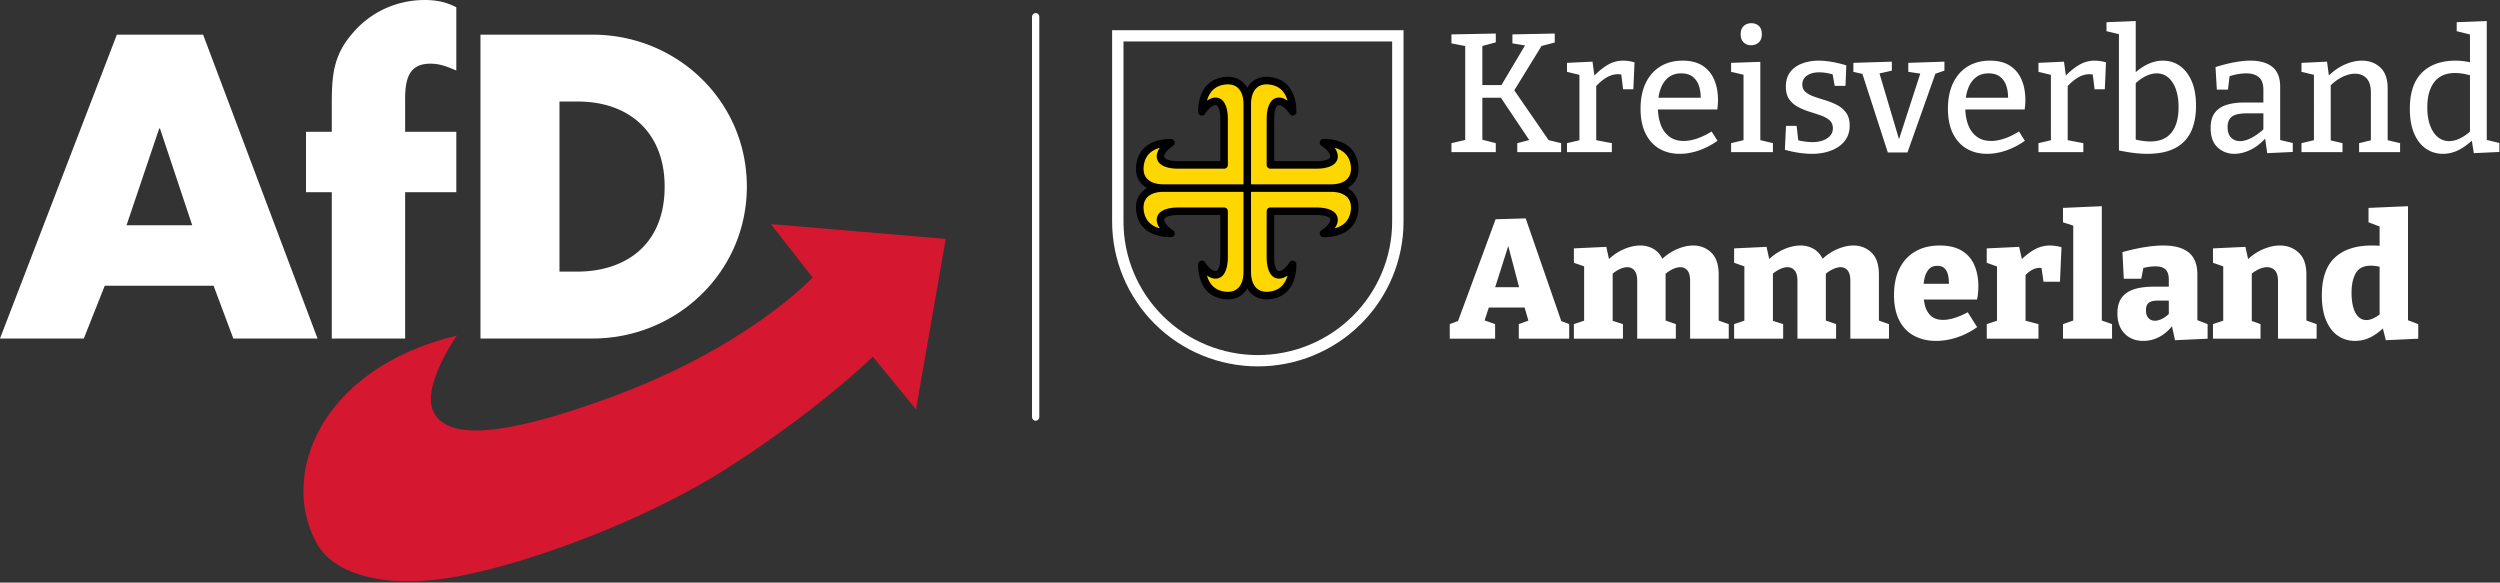
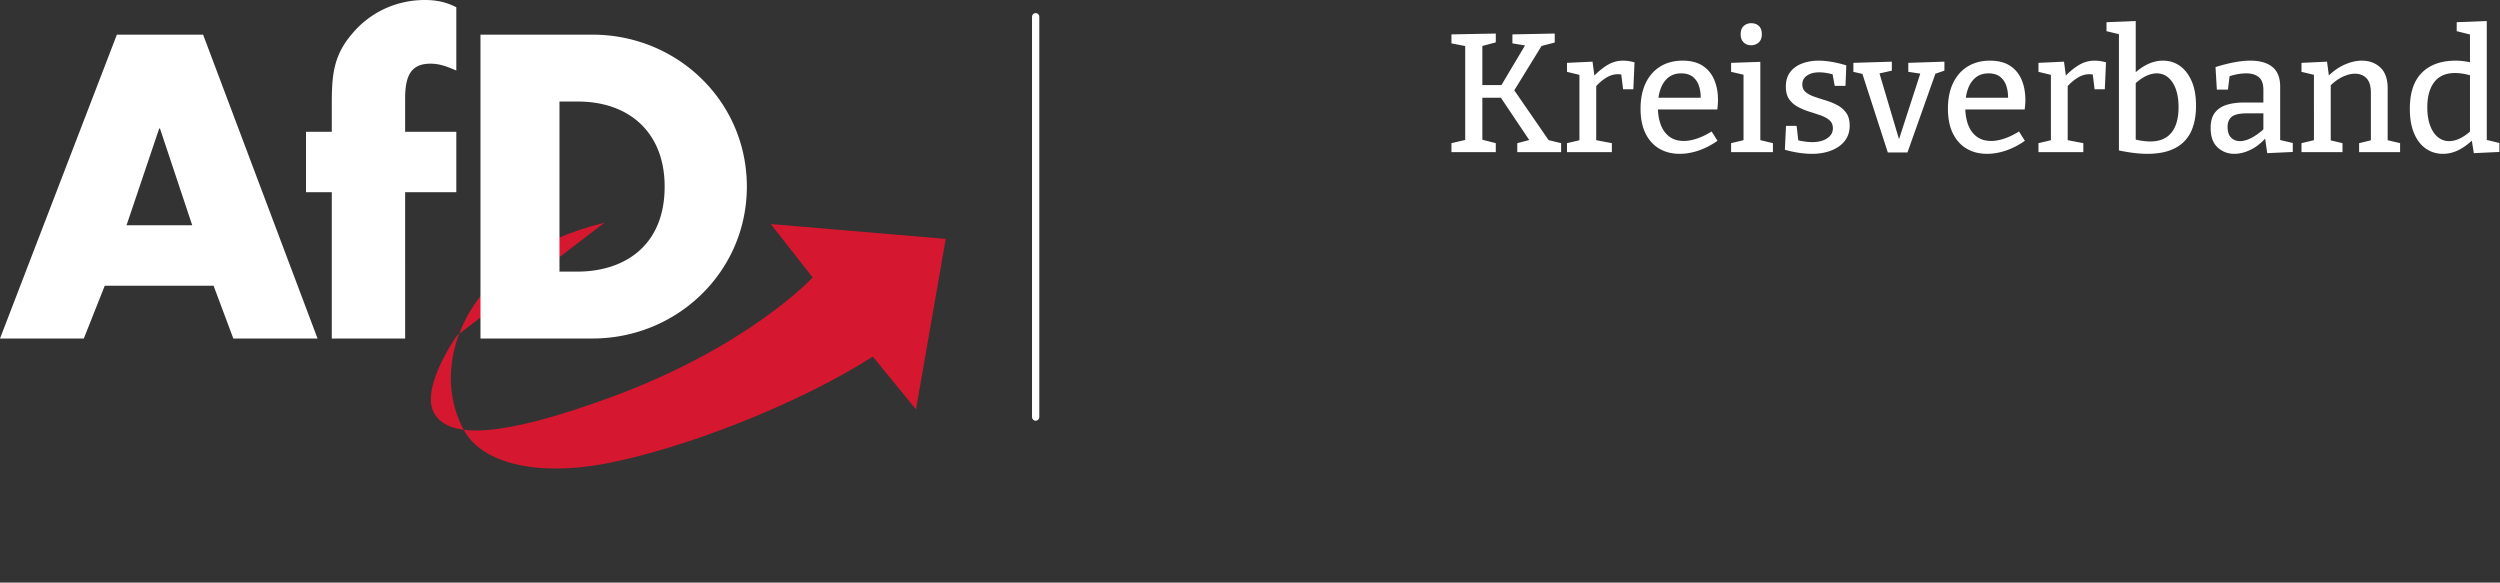
<svg xmlns="http://www.w3.org/2000/svg" viewBox="0 0 1768 412" xml:space="preserve" style="fill-rule:evenodd;clip-rule:evenodd;stroke-linejoin:round;stroke-miterlimit:2">
  <rect x="0" y="0" width="1768" height="412" fill="#333333" stroke="none" />
-   <path d="m1306.33 90.676 7.99 2.813v11.008h-34.56V93.489l6.32-2.37 28.62-76.862 22.92-.64 27.13 77.597 6.02 2.275v11.008h-38.4V93.489l7.31-2.657-2.9-9.887h-27.26l-3.19 9.731Zm8.04-25.091h18.23l-8.26-31.126-9.97 31.126Zm67.79-15.733-7.81-2.699v-10.88l24.71-1.152 2.04 9.161c3.35-3.045 6.91-5.416 10.69-7.113 4.57-2.048 8.94-3.072 13.12-3.072 3.84 0 7.3.918 10.37 2.752 2.73 1.63 4.89 4.05 6.47 7.262 3.32-2.978 6.81-5.292 10.49-6.942 4.57-2.048 8.9-3.072 12.99-3.072 5.46 0 10.07 1.792 13.83 5.376 3.75 3.584 5.63 9.088 5.63 16.512v34.842l7.68 2.662v11.008h-29.44V60.849c0-3.584-.68-6.208-2.05-7.872-1.36-1.664-3.16-2.496-5.37-2.496-1.8 0-3.82.534-6.09 1.6-1.71.81-3.44 1.926-5.18 3.349v35.353l7.81 2.706v11.008h-29.44V60.849c0-3.584-.71-6.208-2.11-7.872-1.41-1.664-3.22-2.496-5.44-2.496-1.79 0-3.78.512-5.95 1.536-1.72.807-3.45 1.906-5.19 3.296v35.711l7.81 2.465v11.008h-37.38V93.489l7.81-2.602V49.852Zm122.11 0-7.81-2.699v-10.88l24.71-1.152 2.05 9.161c3.34-3.045 6.9-5.416 10.68-7.113 4.57-2.048 8.94-3.072 13.13-3.072 3.84 0 7.29.918 10.36 2.752 2.73 1.63 4.89 4.05 6.47 7.262 3.32-2.978 6.82-5.292 10.49-6.942 4.57-2.048 8.9-3.072 13-3.072 5.46 0 10.06 1.792 13.82 5.376 3.75 3.584 5.63 9.088 5.63 16.512v34.842l7.68 2.662v11.008h-29.44V60.849c0-3.584-.68-6.208-2.05-7.872-1.36-1.664-3.15-2.496-5.37-2.496-1.79 0-3.82.534-6.08 1.6-1.72.81-3.45 1.926-5.19 3.349v35.353l7.81 2.706v11.008h-29.44V60.849c0-3.584-.7-6.208-2.11-7.872-1.41-1.664-3.22-2.496-5.44-2.496-1.79 0-3.78.512-5.95 1.536-1.72.807-3.45 1.906-5.19 3.296v35.711l7.81 2.465v11.008h-37.38V93.489l7.81-2.602V49.852Zm136.76 25.077c.21 1.517.49 2.968.84 4.352.86 3.328 2.39 5.995 4.61 8 2.22 2.006 5.29 3.008 9.22 3.008 2.64 0 5.57-.49 8.77-1.472 3.19-.981 6.54-2.41 10.04-4.288l7.17 11.264c-5.12 3.499-10.32 6.102-15.61 7.808-5.3 1.707-10.5 2.56-15.62 2.56-6.4 0-12.03-1.301-16.9-3.904-4.86-2.602-8.62-6.485-11.26-11.648-2.65-5.162-3.97-11.541-3.97-19.136 0-7.85 1.41-14.549 4.23-20.096 2.81-5.546 6.82-9.813 12.03-12.8 5.2-2.986 11.39-4.48 18.56-4.48 6.91 0 12.54 1.323 16.89 3.968 4.35 2.646 7.53 6.294 9.54 10.944 2 4.651 3.01 9.878 3.01 15.68 0 1.622-.07 3.286-.2 4.992a32.17 32.17 0 0 1-.83 5.248h-40.52Zm-.16-11.904h19.32c-.04-2.406-.26-4.518-.65-6.336-.51-2.346-1.43-4.138-2.75-5.376-1.33-1.237-3.14-1.856-5.44-1.856-2.82 0-5 .875-6.53 2.624-1.54 1.75-2.63 4.032-3.27 6.848-.29 1.31-.52 2.676-.68 4.096Zm55.92-13.104-7.81-2.768v-10.88l24.7-1.152 2.08 9.22c3.21-3.019 6.35-5.388 9.44-7.108 3.76-2.09 7.72-3.136 11.91-3.136 2.73 0 5.67.427 8.83 1.28l-1.15 26.112h-12.55l-1.51-10.374a8.177 8.177 0 0 0-1.43-.122c-2.31 0-4.59.726-6.85 2.176-1.47.946-2.78 2.018-3.9 3.216v34.538l9.85 2.566v11.008h-39.42V93.489l7.81-2.568v-41Zm58.11-30.83-7.81-2.53V5.681l29.57-1.28v86.377l7.81 2.711v11.008h-37.38V93.489l7.81-2.711V19.091Zm75.23 75.977c-2.84 3.504-6.01 6.178-9.51 8.021-3.88 2.048-8 3.072-12.35 3.072-5.89 0-10.64-1.856-14.27-5.568-3.63-3.712-5.44-8.81-5.44-15.296 0-4.778 1.05-8.64 3.14-11.584 2.09-2.944 5.18-5.098 9.28-6.464 4.09-1.365 9.21-2.048 15.36-2.048h11.39v-5.248c0-3.584-.83-6.165-2.5-7.744-1.66-1.578-4.2-2.368-7.61-2.368-1.54 0-3.22.128-5.06.384-1.36.19-2.77.472-4.24.848l-1.58 8.112h-13.32l-1.02-20.096c6.23-1.706 11.93-2.965 17.09-3.776 5.16-.81 9.88-1.216 14.14-1.216 8.54 0 14.98 1.771 19.33 5.312 4.35 3.542 6.53 9.067 6.53 16.576v34.53l7.81 2.974v11.008l-24.83 1.152-2.34-10.581Zm-2.4-19.371h-7.81c-3.58 0-6.08.555-7.49 1.664-1.4 1.11-2.11 2.944-2.11 5.504 0 2.731.64 4.758 1.92 6.08 1.28 1.323 2.9 1.984 4.87 1.984 1.79 0 3.69-.512 5.69-1.536 1.72-.879 3.36-2.072 4.93-3.58V75.697Zm41.47-25.845-7.81-2.699v-10.88l24.71-1.152 2.05 9.19c3.49-3.13 7.16-5.532 11-7.206 4.61-2.005 9.01-3.008 13.19-3.008 5.71 0 10.54 1.835 14.46 5.504 3.93 3.67 5.85 9.259 5.76 16.768v34.414l7.81 2.706v11.008h-29.44V60.849c0-3.584-.77-6.208-2.31-7.872-1.53-1.664-3.54-2.496-6.01-2.496-1.96 0-4.08.512-6.34 1.536-1.78.808-3.55 1.908-5.31 3.3v35.788l6.66 2.384v11.008h-36.23V93.489l7.81-2.602V49.852Zm121.66 46.93c-3.16 2.866-6.3 5.075-9.4 6.627-3.67 1.835-7.6 2.752-11.78 2.752-4.95 0-9.32-1.301-13.12-3.904-3.8-2.602-6.78-6.464-8.96-11.584-2.18-5.12-3.26-11.392-3.26-18.816 0-12.97 3.3-22.506 9.92-28.608 6.61-6.101 15.98-9.152 28.09-9.152 1.54 0 3.14.043 4.8.128.41.021.81.049 1.22.085V19.743l-8.45-3.182V5.681l30.08-1.28v86.16l7.81 2.928v11.008l-24.7 1.152-2.25-8.867Zm-2.49-46.662c-2.48-.527-4.74-.791-6.78-.791-5.3 0-9.05 1.835-11.27 5.504-2.22 3.67-3.33 8.662-3.33 14.976 0 4.182.43 7.808 1.28 10.88.86 3.072 2.14 5.462 3.84 7.168 1.71 1.707 3.76 2.56 6.15 2.56 1.87 0 3.86-.533 5.95-1.6 1.34-.685 2.73-1.572 4.16-2.662V50.12Z" style="fill:#fff" transform="matrix(.928 0 0 .936 -162.347 141.708)" />
  <path d="m1295.76 24.331-10.49-2.01v-6.784l33.79-.64v6.656l-10.24 2.724v29.532h14.56l17.96-29.921-9.61-1.567v-6.784l32.26-.64v6.784l-10.05 2.592-20.78 33.529 26.17 37.635 9.52 2.276v6.784h-33.41v-6.784l9.12-2.36-21.6-31.944h-14.14v31.717l10.24 2.587v6.784h-33.79v-6.784l10.49-2.43V24.331Zm87.04 21.781-9.47-2.287v-6.784l19.46-.896 1.4 10.475c3.36-3.329 6.66-5.967 9.92-7.915 3.72-2.218 7.7-3.328 11.97-3.328 2.73 0 5.63.427 8.71 1.28l-.9 20.352h-7.81l-1.37-11.143a14.131 14.131 0 0 0-2.6-.249c-3.15 0-6.25.96-9.28 2.88-2.58 1.636-4.99 3.659-7.23 6.069v40.901l11.91 2.246v6.784h-34.18v-6.784l9.47-2.202V46.112Zm59.82 26.129c.18 4.306.89 8.125 2.13 11.456 1.45 3.883 3.65 6.912 6.6 9.088 2.94 2.176 6.59 3.264 10.94 3.264 3.07 0 6.42-.597 10.05-1.792 3.62-1.194 7.36-2.986 11.2-5.376l4.48 7.04c-4.78 3.328-9.62 5.803-14.53 7.424-4.91 1.622-9.66 2.432-14.27 2.432-5.89 0-11.08-1.301-15.56-3.904-4.48-2.602-7.97-6.442-10.49-11.52-2.52-5.077-3.78-11.285-3.78-18.624 0-7.509 1.3-13.973 3.91-19.392 2.6-5.418 6.31-9.6 11.13-12.544 4.82-2.944 10.48-4.416 16.96-4.416 6.23 0 11.33 1.28 15.3 3.84 3.97 2.56 6.91 6.08 8.83 10.56s2.88 9.579 2.88 15.296c0 1.11-.04 2.219-.13 3.328-.08 1.11-.21 2.39-.38 3.84h-45.27Zm.4-8.832h32.21c.01-3.2-.42-6.144-1.29-8.832-.94-2.901-2.52-5.226-4.74-6.976-2.22-1.749-5.16-2.624-8.83-2.624-4.01 0-7.34 1.088-9.99 3.264-2.64 2.176-4.6 5.142-5.88 8.896a34.757 34.757 0 0 0-1.48 6.272Zm64.84-17.415-9.48-2.169v-6.784l22.28-.768v59.155l9.6 2.285v6.784h-31.88v-6.784l9.48-2.255V45.994Zm5.76-22.265c-2.31 0-4.21-.725-5.7-2.176-1.49-1.45-2.24-3.498-2.24-6.144 0-2.73.77-4.8 2.31-6.208 1.53-1.408 3.45-2.112 5.76-2.112 2.38 0 4.33.704 5.82 2.112 1.49 1.408 2.24 3.478 2.24 6.208 0 2.731-.79 4.8-2.37 6.208-1.58 1.408-3.52 2.112-5.82 2.112Zm62.12 21.975c-3.69-.996-7.12-1.495-10.28-1.495-3.76 0-6.83.811-9.22 2.432-2.39 1.622-3.58 3.84-3.58 6.656 0 2.475.85 4.416 2.56 5.824 1.7 1.408 3.92 2.582 6.65 3.52 2.73.939 5.66 1.878 8.77 2.816 3.12.939 6.04 2.134 8.77 3.584 2.73 1.451 4.97 3.392 6.72 5.824s2.62 5.611 2.62 9.536c0 4.608-1.26 8.491-3.77 11.648-2.52 3.158-5.95 5.568-10.31 7.232-4.35 1.664-9.21 2.496-14.59 2.496-3.16 0-6.48-.256-9.98-.768s-7.09-1.28-10.75-2.304l.89-18.048h8.07l1.26 10.917c1.55.376 3.2.684 4.94.923 2.18.299 4.16.448 5.96.448 2.64 0 5.14-.384 7.48-1.152 2.35-.768 4.27-1.941 5.76-3.52 1.5-1.578 2.24-3.52 2.24-5.824 0-2.56-.87-4.586-2.62-6.08-1.75-1.493-3.99-2.709-6.72-3.648-2.73-.938-5.61-1.877-8.64-2.816a49.641 49.641 0 0 1-8.64-3.584c-2.73-1.45-4.95-3.37-6.66-5.76-1.7-2.389-2.56-5.589-2.56-9.6 0-4.522 1.16-8.234 3.46-11.136 2.3-2.901 5.37-5.034 9.22-6.4 3.83-1.365 7.93-2.048 12.28-2.048 2.99 0 6.3.299 9.92.896 3.63.598 7.36 1.494 11.2 2.688l-.64 15.488h-8.19l-1.62-8.745Zm22.7-.318-6.87-1.561v-6.784l29.31-.896v6.784l-9.42 2.105 14.89 49.688 16.19-49.546-9.12-1.351v-6.784l27.52-.896v6.784l-6.87 2.327-21.28 59.497h-14.98l-19.37-59.367Zm78.42 26.855c.18 4.306.89 8.125 2.13 11.456 1.45 3.883 3.65 6.912 6.6 9.088 2.94 2.176 6.59 3.264 10.94 3.264 3.07 0 6.42-.597 10.05-1.792 3.62-1.194 7.36-2.986 11.2-5.376l4.48 7.04c-4.78 3.328-9.62 5.803-14.53 7.424-4.91 1.622-9.66 2.432-14.27 2.432-5.89 0-11.08-1.301-15.56-3.904-4.48-2.602-7.97-6.442-10.49-11.52-2.52-5.077-3.78-11.285-3.78-18.624 0-7.509 1.3-13.973 3.91-19.392 2.6-5.418 6.31-9.6 11.13-12.544 4.82-2.944 10.48-4.416 16.96-4.416 6.23 0 11.33 1.28 15.3 3.84 3.97 2.56 6.91 6.08 8.83 10.56s2.88 9.579 2.88 15.296c0 1.11-.04 2.219-.13 3.328-.08 1.11-.21 2.39-.38 3.84h-45.27Zm.4-8.832h32.21c.01-3.2-.42-6.144-1.29-8.832-.94-2.901-2.52-5.226-4.74-6.976-2.22-1.749-5.16-2.624-8.83-2.624-4.01 0-7.34 1.088-9.99 3.264-2.64 2.176-4.6 5.142-5.88 8.896a34.757 34.757 0 0 0-1.48 6.272Zm64.84-17.297-9.48-2.287v-6.784l19.46-.896 1.41 10.475c3.35-3.329 6.66-5.967 9.92-7.915 3.71-2.218 7.7-3.328 11.97-3.328 2.73 0 5.63.427 8.7 1.28l-.9 20.352h-7.8l-1.37-11.143a14.248 14.248 0 0 0-2.6-.249c-3.16 0-6.25.96-9.28 2.88-2.58 1.636-4.99 3.659-7.23 6.069v40.901l11.9 2.246v6.784h-34.18v-6.784l9.48-2.202V46.112Zm51.84-30.742-9.47-2.265V6.321l22.27-.896v38.682c2.91-2.524 5.96-4.538 9.15-6.042 3.8-1.792 7.66-2.688 11.58-2.688 4.87 0 9.18 1.323 12.93 3.968 3.76 2.646 6.74 6.486 8.96 11.52 2.22 5.035 3.33 11.264 3.33 18.688 0 5.462-.68 10.432-2.05 14.912-1.36 4.48-3.52 8.299-6.46 11.456-2.95 3.158-6.79 5.59-11.52 7.296-4.74 1.707-10.43 2.56-17.09 2.56-3.16 0-6.53-.213-10.11-.64-3.59-.426-7.43-1.066-11.52-1.92V15.37Zm12.8 79.662c4.18.934 7.89 1.401 11.13 1.401 7.09 0 12.44-2.218 16.07-6.656 3.62-4.437 5.44-10.837 5.44-19.2 0-5.376-.71-9.962-2.11-13.76-1.41-3.797-3.35-6.72-5.83-8.768-2.47-2.048-5.37-3.072-8.7-3.072-2.73 0-5.57.726-8.51 2.176-2.46 1.208-4.95 2.949-7.49 5.222v42.657Zm98.62-.745c-3.44 3.718-7.12 6.524-11.07 8.418-4.27 2.048-8.41 3.072-12.42 3.072-4.95 0-9.19-1.621-12.73-4.864-3.54-3.242-5.31-8.106-5.31-14.592 0-4.949 1.06-8.81 3.2-11.584 2.13-2.773 5.11-4.757 8.96-5.952 3.84-1.194 8.36-1.792 13.56-1.792h14.47v-9.6c0-4.437-1.15-7.616-3.46-9.536-2.3-1.92-5.5-2.88-9.6-2.88-2.13 0-4.37.214-6.72.64-1.87.34-3.86.843-5.98 1.509l-1.25 10.139h-8.45l-1.02-17.024c5.2-1.621 10-2.837 14.4-3.648 4.39-.81 8.47-1.216 12.22-1.216 7.17 0 12.74 1.579 16.71 4.736 3.96 3.158 5.95 8.15 5.95 14.976v40.256l9.6 2.24v6.784l-19.46.896-1.6-10.978Zm-1.34-19.102h-12.42c-5.63 0-9.51.854-11.65 2.56-2.13 1.707-3.2 4.267-3.2 7.68 0 3.67.9 6.379 2.69 8.128 1.79 1.75 4.05 2.624 6.79 2.624 2.73 0 5.73-.874 9.02-2.624 3.01-1.604 5.93-3.692 8.77-6.264V75.185Zm38.53-29.099-9.48-2.261v-6.784l19.46-.896 1.39 10.403c3.77-3.577 7.72-6.277 11.86-8.099 4.65-2.048 9.06-3.072 13.25-3.072 5.71 0 10.45 1.75 14.2 5.248 3.76 3.499 5.59 8.918 5.51 16.256v38.604l9.47 2.228v6.784h-31.23v-6.784l8.96-2.159V59.569c0-4.949-1.11-8.576-3.33-10.88-2.22-2.304-5.16-3.456-8.83-3.456-2.9 0-6.04.79-9.41 2.368-3.06 1.434-6.07 3.553-9.02 6.359v41.652l8.96 2.101v6.784h-31.24v-6.784l9.48-2.26V46.086Zm120.32 49.755c-3.46 3.138-6.89 5.533-10.31 7.184-3.8 1.835-7.7 2.752-11.71 2.752-4.78 0-9.09-1.301-12.93-3.904-3.84-2.602-6.85-6.442-9.02-11.52-2.18-5.077-3.27-11.285-3.27-18.624 0-12.117 3.08-21.205 9.22-27.264 6.14-6.058 14.68-9.088 25.6-9.088 2.13 0 4.33.15 6.59.448 1.45.191 2.92.443 4.42.756V15.605l-10.11-2.5V6.321l22.91-.896v89.869l9.6 2.291v6.784l-19.46.896-1.53-9.424Zm-1.41-49.424c-4.13-1.131-7.93-1.696-11.39-1.696-7 0-12.27 2.283-15.81 6.848-3.54 4.566-5.32 10.902-5.32 19.008 0 5.291.71 9.856 2.12 13.696 1.41 3.84 3.37 6.784 5.88 8.832 2.52 2.048 5.4 3.072 8.65 3.072 2.73 0 5.56-.725 8.51-2.176 2.41-1.187 4.86-2.861 7.36-5.022V46.417Z" style="fill:#fff" transform="matrix(.928 0 0 .936 -166.268 9.781)" />
-   <path d="M30688.6 11334.3v2553.6c0 512.5-236 1004.1-656 1366.6-420.1 362.4-989.8 566-1583.8 566-594.2 0-1164-203.6-1584.2-566.2-420.1-362.5-656.2-854.2-656.2-1366.9v-2553.1h4480.2Zm-174.9 151h-4130.4v2402.1c0 472.7 217.6 926 605 1260.2 387.3 334.2 912.7 522 1460.5 522 547.6 0 1072.9-187.7 1460.1-521.9 387.2-334.1 604.8-787.3 604.8-1259.8v-2402.6Z" style="fill:#fff" transform="matrix(.046 0 0 .053 -419.098 -579.38)" />
-   <path d="M866.413 148.626h-30.886c-17.009 0-13.512 9.703-5 15-6.854 0-19.142-1.851-20.919-15.103-1.326-9.889 5.222-15.549 15.834-15.549-10.612 0-17.16-5.659-15.834-15.548 1.777-13.252 14.065-15.103 20.919-15.103-8.512 5.297-12.009 15 5 15h30.886V86.437c0-17.009-9.703-13.512-15-5 0-6.854 1.851-19.142 15.103-20.919 9.889-1.325 15.548 5.222 15.548 15.834 0-10.612 5.66-17.159 15.549-15.834 13.251 1.777 15.103 14.065 15.103 20.919-5.298-8.512-15-12.009-15 5v30.886h30.885c17.009 0 13.512-9.703 5-15 6.855 0 19.142 1.851 20.919 15.103 1.326 9.889-5.222 15.548-15.834 15.548 10.612 0 17.16 5.66 15.834 15.549-1.777 13.252-14.064 15.103-20.919 15.103 8.512-5.297 12.009-15-5-15h-30.885v30.885c0 17.009 9.702 13.512 15 5 0 6.855-1.852 19.143-15.103 20.919-9.889 1.326-15.549-5.221-15.549-15.834 0 10.613-5.659 17.16-15.548 15.834-13.252-1.776-15.103-14.064-15.103-20.919 5.297 8.512 15 12.009 15-5v-30.885Z" style="fill:gold" transform="matrix(1.047 0 0 1.047 -41.222 -6.176)" />
-   <path d="M882.061 62.123a15.689 15.689 0 0 1 2.32-3.186c3.312-3.495 8.133-5.238 14.31-4.41 15.667 2.1 18.12 16.436 18.12 24.54a2.666 2.666 0 0 1-4.93 1.409c-1.424-2.289-3.177-4.198-4.971-5.302-1.156-.712-2.28-1.181-3.233-.646-.701.392-1.194 1.221-1.617 2.421-.62 1.76-.95 4.175-.95 7.351v29.662h29.663c3.177 0 5.591-.33 7.351-.949 1.2-.422 2.03-.916 2.422-1.616.534-.955.065-2.078-.647-3.234-1.104-1.794-3.013-3.547-5.301-4.97a2.666 2.666 0 0 1 1.409-4.932c8.103 0 22.438 2.454 24.539 18.121.828 6.177-.915 10.998-4.41 14.31a15.746 15.746 0 0 1-3.185 2.32 15.75 15.75 0 0 1 3.185 2.32c3.495 3.312 5.238 8.133 4.41 14.31-2.1 15.668-16.436 18.12-24.54 18.12a2.666 2.666 0 0 1-1.408-4.93c2.288-1.425 4.197-3.178 5.301-4.97.712-1.156 1.181-2.28.647-3.234-.392-.702-1.222-1.195-2.422-1.617-1.76-.619-4.174-.95-7.351-.95H901.11v29.662c0 3.177.33 5.592.949 7.352.423 1.2.916 2.03 1.617 2.422.954.534 2.077.066 3.233-.646 1.794-1.105 3.547-3.014 4.971-5.303a2.666 2.666 0 0 1 4.93 1.409c0 8.105-2.453 22.44-18.12 24.54-6.177.828-10.998-.915-14.31-4.41a15.681 15.681 0 0 1-2.32-3.186 15.681 15.681 0 0 1-2.32 3.186c-3.311 3.495-8.132 5.238-14.31 4.41-15.667-2.1-18.12-16.435-18.12-24.54a2.666 2.666 0 0 1 4.93-1.409c1.424 2.29 3.178 4.198 4.972 5.303 1.155.712 2.279 1.18 3.232.646.701-.393 1.196-1.222 1.617-2.422.62-1.76.95-4.175.95-7.352v-29.662H833.35c-3.177 0-5.591.331-7.352.95-1.2.422-2.03.915-2.42 1.617-.536.953-.067 2.078.645 3.233 1.104 1.793 3.014 3.546 5.302 4.971a2.665 2.665 0 0 1-1.41 4.93c-8.103 0-22.438-2.452-24.539-18.12-.828-6.177.915-10.998 4.41-14.31a15.75 15.75 0 0 1 3.185-2.32 15.746 15.746 0 0 1-3.185-2.32c-3.495-3.312-5.238-8.133-4.41-14.31 2.101-15.667 16.436-18.12 24.54-18.12a2.666 2.666 0 0 1 1.409 4.93c-2.288 1.424-4.198 3.177-5.302 4.971-.712 1.156-1.18 2.28-.646 3.234.392.7 1.222 1.194 2.421 1.616 1.76.62 4.175.95 7.352.95h29.662V84.3c0-3.176-.33-5.59-.95-7.351-.421-1.2-.916-2.029-1.617-2.421-.953-.535-2.077-.066-3.232.646-1.794 1.104-3.548 3.013-4.971 5.301a2.668 2.668 0 0 1-4.931-1.408c0-8.104 2.453-22.44 18.12-24.54 6.178-.828 10.999.915 14.31 4.41.882.93 1.659 1.996 2.32 3.186Zm-2.667 11.62c0-4.751-1.15-8.631-3.524-11.137-2.24-2.363-5.554-3.352-9.73-2.793-7.82 1.049-11.171 6.193-12.561 11.385a13.384 13.384 0 0 1 2.426-1.401c2.512-1.095 4.964-1.089 7.047.077 2.784 1.559 5.293 5.824 5.293 14.426v32.33a2.666 2.666 0 0 1-2.666 2.665h-32.33c-8.602 0-12.867-2.509-14.426-5.293-1.166-2.083-1.172-4.534-.077-7.046.35-.803.822-1.619 1.402-2.428-5.192 1.391-10.337 4.743-11.386 12.563-.56 4.175.43 7.491 2.793 9.73 2.506 2.374 6.385 3.525 11.138 3.525h56.601V73.744Zm-56.6 61.936c-4.754 0-8.633 1.15-11.139 3.524-2.362 2.24-3.353 5.554-2.793 9.73 1.05 7.82 6.194 11.171 11.386 12.561a13.35 13.35 0 0 1-1.402-2.425c-1.095-2.513-1.089-4.965.077-7.048 1.56-2.783 5.824-5.293 14.427-5.293h32.329a2.666 2.666 0 0 1 2.666 2.667v32.328c0 8.603-2.51 12.868-5.293 14.426-2.083 1.168-4.535 1.173-7.047.078a13.365 13.365 0 0 1-2.427-1.402c1.39 5.192 4.742 10.338 12.562 11.386 4.176.56 7.49-.43 9.73-2.792 2.374-2.506 3.524-6.386 3.524-11.14v-56.6h-56.6Zm61.934 56.6c0 4.754 1.15 8.634 3.525 11.14 2.239 2.362 5.554 3.352 9.729 2.792 7.82-1.048 11.172-6.194 12.562-11.385a13.405 13.405 0 0 1-2.426 1.4c-2.513 1.096-4.964 1.09-7.047-.077-2.784-1.558-5.293-5.823-5.293-14.426v-32.328a2.667 2.667 0 0 1 2.667-2.667h32.328c8.602 0 12.867 2.51 14.426 5.293 1.167 2.083 1.172 4.535.077 7.048-.35.802-.821 1.617-1.401 2.426 5.192-1.39 10.336-4.742 11.385-12.562.56-4.176-.43-7.49-2.792-9.73-2.505-2.374-6.386-3.524-11.139-3.524h-56.6v56.6Zm56.601-61.933c4.753 0 8.634-1.15 11.14-3.526 2.36-2.238 3.351-5.554 2.791-9.729-1.049-7.82-6.193-11.172-11.384-12.562.579.808 1.05 1.624 1.4 2.427 1.095 2.512 1.09 4.963-.077 7.046-1.559 2.784-5.824 5.293-14.426 5.293h-32.328a2.666 2.666 0 0 1-2.667-2.666V84.3c0-8.602 2.509-12.867 5.293-14.426 2.083-1.166 4.534-1.172 7.047-.077.802.35 1.618.822 2.427 1.402-1.391-5.193-4.743-10.337-12.563-11.386-4.175-.559-7.49.43-9.73 2.793-2.373 2.506-3.524 6.386-3.524 11.138v56.602h56.601Z" />
-   <path d="M394.607 289.709s-32.515 45.713-19.458 67.554c13.189 22.079 58.48 19.872 150.1-13.417C646 299.97 701.737 239.582 701.737 239.582l-36.183-46.127 151.086 12.846-25.692 147.208-37.29-45.573s-45.019 44.887-127.319 97.362c-65.171 41.546-163.817 79.723-230.905 92.385-62.059 11.721-106.366-1.785-121.252-27.337-33.025-56.73-.827-151.357 120.425-180.637Z" style="fill:#d5172f;fill-rule:nonzero" transform="matrix(.819 0 0 .819 0 0)" />
+   <path d="M394.607 289.709s-32.515 45.713-19.458 67.554c13.189 22.079 58.48 19.872 150.1-13.417C646 299.97 701.737 239.582 701.737 239.582l-36.183-46.127 151.086 12.846-25.692 147.208-37.29-45.573c-65.171 41.546-163.817 79.723-230.905 92.385-62.059 11.721-106.366-1.785-121.252-27.337-33.025-56.73-.827-151.357 120.425-180.637Z" style="fill:#d5172f;fill-rule:nonzero" transform="matrix(.819 0 0 .819 0 0)" />
  <path d="M644.901 161.114c0-18.447-3.763-35.866-10.542-51.622-6.788-15.757-16.601-29.851-28.691-41.634-12.09-11.791-26.466-21.27-42.381-27.81-15.923-6.534-33.386-10.121-51.657-10.121h-96.737v262.366h96.737c18.183 0 35.601-3.588 51.508-10.121a133.617 133.617 0 0 0 42.399-27.802c12.116-11.792 21.955-25.887 28.769-41.643 6.815-15.756 10.595-33.175 10.595-51.613Zm-70.983 0c0 12.785-2.172 23.767-6.076 33.052-3.895 9.276-9.514 16.856-16.407 22.835-6.894 5.987-15.062 10.366-24.049 13.25-8.986 2.893-18.798 4.282-28.98 4.282h-15.308V87.686h16.011c10.956 0 21.112 1.653 30.186 4.871 9.065 3.21 17.049 7.984 23.661 14.226 6.612 6.243 11.853 13.955 15.44 23.037 3.587 9.084 5.522 19.547 5.522 31.294Zm-179.896 4.866v-52.193H349.83V84.91c0-5.046.351-9.442 1.126-13.197.773-3.746 1.986-6.858 3.701-9.338 1.723-2.479 3.948-4.326 6.771-5.556 2.822-1.231 6.234-1.839 10.322-1.839 2.093 0 4.071.177 5.979.484 1.908.308 3.746.756 5.548 1.301 1.803.545 3.579 1.187 5.355 1.882 1.785.703 3.561 1.469 5.39 2.251V6.269a54.577 54.577 0 0 0-6.542-2.892 52.884 52.884 0 0 0-6.638-1.943A60.102 60.102 0 0 0 374.01.343 72.885 72.885 0 0 0 366.879 0c-5.997 0-11.914.633-17.656 1.864a82.24 82.24 0 0 0-16.618 5.487 80.646 80.646 0 0 0-15.045 8.942 81.121 81.121 0 0 0-12.969 12.239c-4.343 4.96-7.649 9.813-10.164 14.684-2.515 4.871-4.229 9.769-5.408 14.807-1.169 5.047-1.802 10.243-2.136 15.73-.343 5.478-.387 11.237-.387 17.418v22.616h-22.263v52.193h22.263v126.316h63.334V165.98h44.192ZM274.201 292.291l-24.707-65.585-24.708-65.593-24.707-65.594-24.708-65.593h-74.456L75.679 95.519l-25.226 65.594-25.227 65.593L0 292.291h72.373l4.528-11.395 4.52-11.395 4.528-11.396 4.519-11.395h93.951l4.265 11.395 4.264 11.396 4.264 11.395 4.265 11.395h72.724ZM165.98 194.516h-56.721l7.052-20.882 7.043-20.875 7.042-20.873 7.052-20.883h.695l6.964 20.883 6.955 20.873 6.955 20.875 6.963 20.882Z" style="fill:#fff;fill-rule:nonzero" transform="matrix(.819 0 0 .819 0 0)" />
  <path d="M869.627 48.235c0-1.573-5.554-2.85-12.396-2.85-6.842 0-12.396 1.277-12.396 2.85V361.1c0 1.573 5.554 2.85 12.396 2.85 6.842 0 12.396-1.277 12.396-2.85V48.235Z" style="fill:#fff" transform="matrix(.208 0 0 .905 554.115 -31.833)" />
</svg>